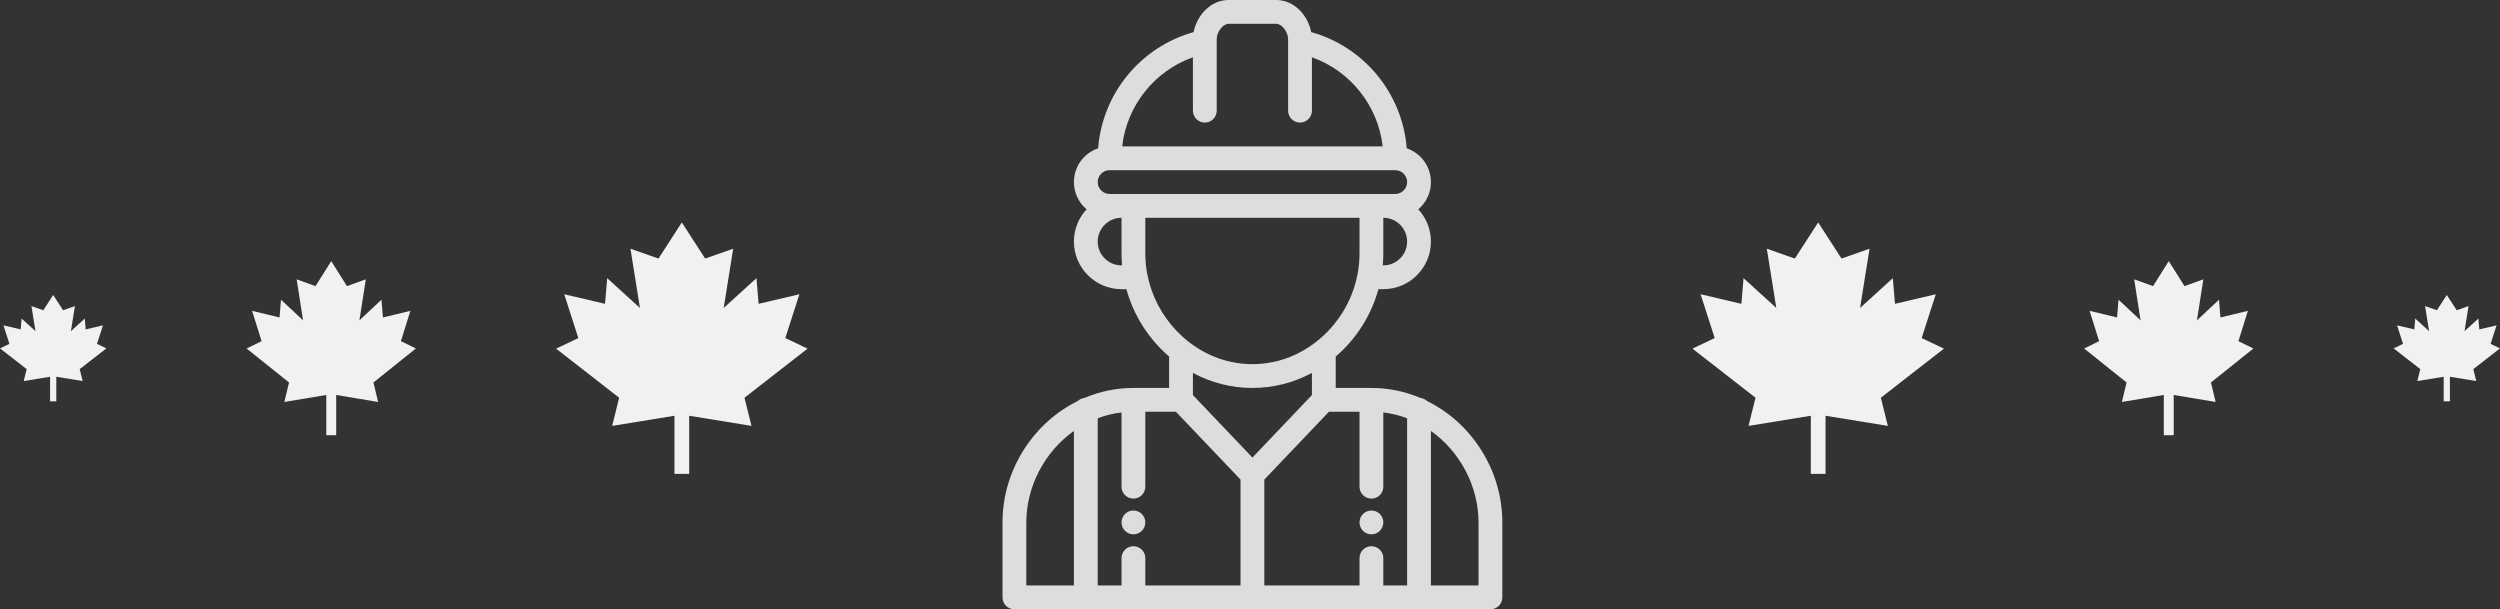
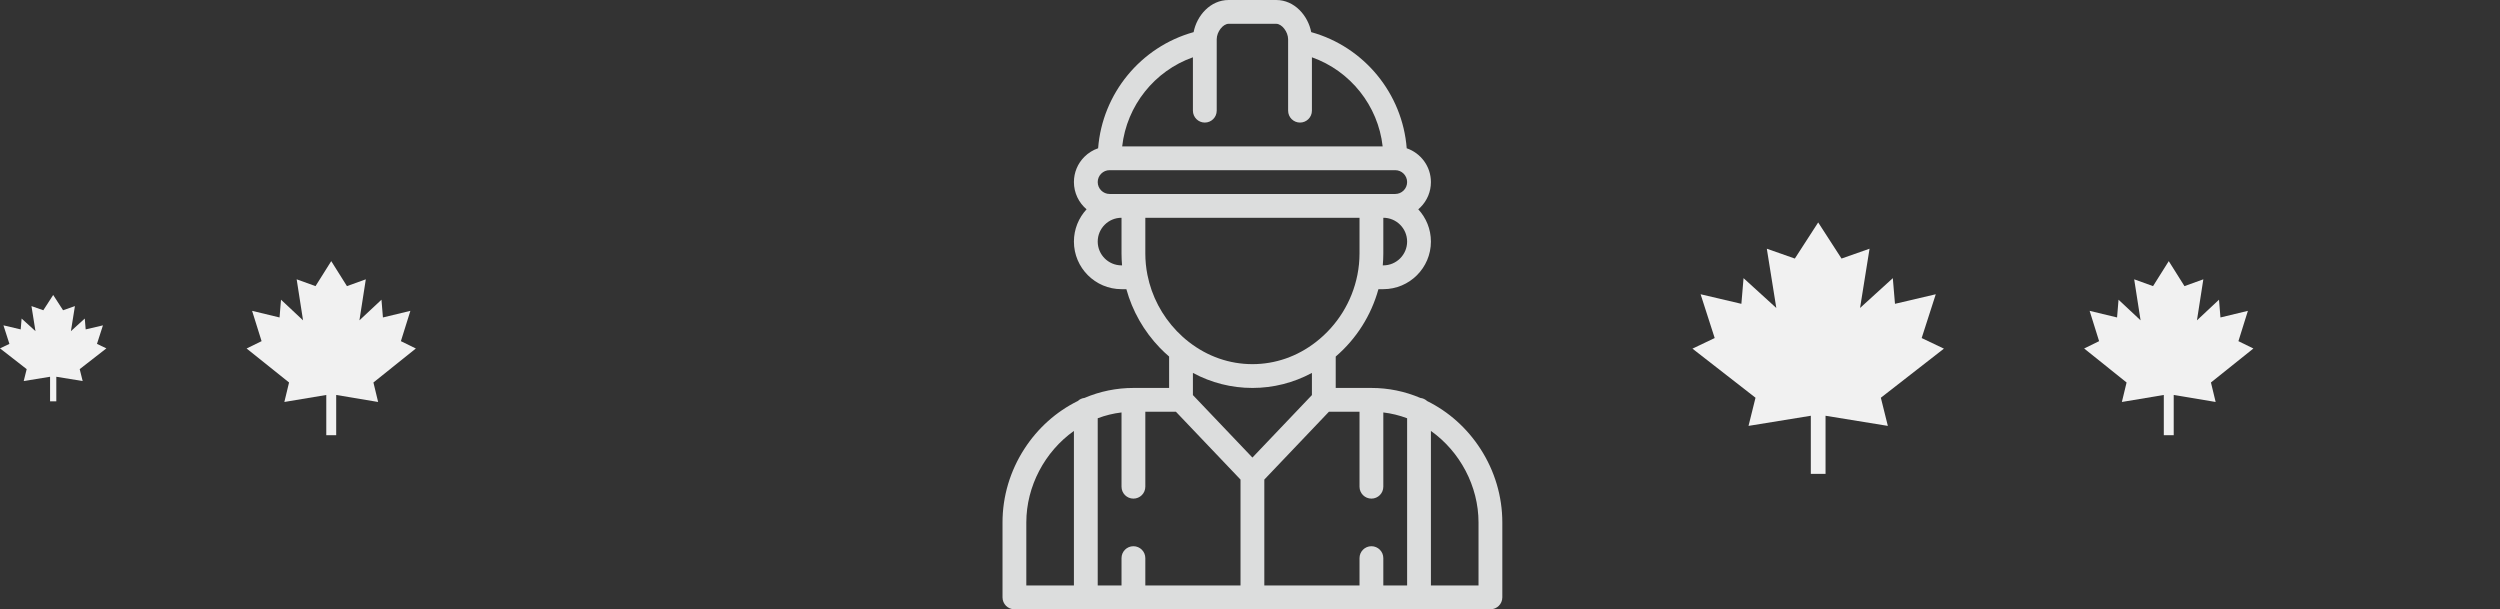
<svg xmlns="http://www.w3.org/2000/svg" width="517" height="126" viewBox="0 0 517 126" fill="none">
  <rect x="0" y="0" width="517" height="126" fill="#333333" stroke="none" />
-   <path d="M283.609 105.574C282.251 105.574 281.148 106.677 281.148 108.035C281.148 109.394 282.251 110.496 283.609 110.496C284.968 110.496 286.07 109.394 286.07 108.035C286.07 106.677 284.968 105.574 283.609 105.574Z" fill="#DCDDDD" />
-   <path d="M234.391 105.574C233.032 105.574 231.93 106.677 231.93 108.035C231.93 109.394 233.032 110.496 234.391 110.496C235.749 110.496 236.852 109.394 236.852 108.035C236.852 106.677 235.749 105.574 234.391 105.574Z" fill="#DCDDDD" />
  <path d="M306.163 92.829C303.392 88.541 299.586 85.134 295.126 82.934C294.75 82.584 294.266 82.35 293.729 82.291C290.503 80.921 287.103 80.227 283.609 80.227H276.227V73.734C280.499 70.068 283.57 65.213 285.06 59.801H286.07C291.498 59.801 295.914 55.385 295.914 49.957C295.914 47.385 294.921 45.041 293.3 43.285C293.455 43.154 293.606 43.017 293.751 42.872C295.146 41.477 295.914 39.624 295.914 37.652C295.914 34.413 293.816 31.656 290.908 30.664C290.038 19.348 282.096 9.677 271.161 6.646C270.513 3.262 267.72 0 263.922 0H254.078C250.28 0 247.487 3.262 246.839 6.646C235.905 9.677 227.963 19.346 227.092 30.661C226.034 31.02 225.063 31.619 224.249 32.432C222.854 33.827 222.086 35.681 222.086 37.652C222.086 39.907 223.103 41.928 224.702 43.283C223.08 45.039 222.086 47.384 222.086 49.957C222.086 55.385 226.502 59.801 231.93 59.801H232.933C234.177 64.318 236.534 68.466 239.822 71.892C240.44 72.536 241.095 73.15 241.773 73.732V80.227H234.391C230.897 80.227 227.497 80.921 224.271 82.29C223.734 82.35 223.25 82.584 222.874 82.933C218.414 85.134 214.608 88.541 211.837 92.829C208.882 97.403 207.32 102.661 207.32 108.035V123.539C207.32 124.898 208.422 126 209.781 126H308.219C309.578 126 310.68 124.898 310.68 123.539V108.035C310.68 102.661 309.118 97.403 306.163 92.829ZM222.086 121.078H212.242V108.035C212.242 100.55 216.077 93.375 222.086 89.116V121.078ZM286.07 54.879H285.958C286.031 54.06 286.07 53.238 286.07 52.418V45.035C288.784 45.035 290.992 47.243 290.992 49.957C290.992 52.671 288.784 54.879 286.07 54.879ZM246.695 11.847V22.887C246.695 24.246 247.797 25.348 249.156 25.348C250.515 25.348 251.617 24.246 251.617 22.887V8.629C251.617 8.622 251.617 8.616 251.617 8.61V8.121C251.617 6.596 252.905 4.922 254.078 4.922H263.922C265.095 4.922 266.383 6.596 266.383 8.121V8.61C266.383 8.616 266.383 8.622 266.383 8.629V22.887C266.383 24.246 267.485 25.348 268.844 25.348C270.203 25.348 271.305 24.246 271.305 22.887V11.847C279.251 14.659 284.988 21.85 285.933 30.27H232.067C233.013 21.85 238.749 14.659 246.695 11.847ZM231.93 54.879C229.216 54.879 227.008 52.671 227.008 49.957C227.008 47.243 229.216 45.035 231.93 45.035V52.418C231.93 53.238 231.969 54.06 232.042 54.879H231.93ZM231.93 40.113H229.469C228.112 40.113 227.008 39.009 227.008 37.652C227.008 36.996 227.264 36.378 227.729 35.913C228.194 35.448 228.812 35.191 229.469 35.191H288.531C289.888 35.191 290.992 36.295 290.992 37.652C290.992 38.309 290.736 38.927 290.271 39.392C289.806 39.857 289.188 40.113 288.531 40.113H286.07H283.609H234.391H231.93ZM237.299 56.893C237.294 56.866 237.289 56.839 237.283 56.813C236.997 55.369 236.852 53.89 236.852 52.418V45.035H281.148V52.418C281.148 53.889 281.003 55.366 280.717 56.812C280.711 56.839 280.706 56.865 280.701 56.892C279.601 62.382 276.558 67.296 272.126 70.733C268.275 73.724 263.737 75.305 259 75.305C254.263 75.305 249.725 73.724 245.871 70.73C244.988 70.047 244.149 69.292 243.374 68.484C240.27 65.25 238.17 61.243 237.299 56.893ZM256.539 121.078H236.852V115.418C236.852 114.059 235.75 112.957 234.391 112.957C233.031 112.957 231.93 114.059 231.93 115.418V121.078H227.008V86.496C228.605 85.893 230.25 85.492 231.93 85.294V100.652C231.93 102.012 233.031 103.113 234.391 103.113C235.75 103.113 236.852 102.012 236.852 100.652V85.148H243.18L256.539 99.176V121.078ZM246.695 81.703V77.119C250.493 79.161 254.675 80.227 259 80.227C263.325 80.227 267.508 79.16 271.305 77.12V81.703L259 94.623L246.695 81.703ZM290.992 121.078H286.07V115.418C286.07 114.059 284.969 112.957 283.609 112.957C282.25 112.957 281.148 114.059 281.148 115.418V121.078H261.461V99.176L274.82 85.148H281.148V100.652C281.148 102.012 282.25 103.113 283.609 103.113C284.969 103.113 286.07 102.012 286.07 100.652V85.294C287.75 85.492 289.395 85.894 290.992 86.496V121.078ZM305.758 121.078H295.914V89.116C301.923 93.375 305.758 100.549 305.758 108.035V121.078Z" fill="#DCDDDD" />
-   <path d="M165.316 60.851L156.882 62.831L156.434 57.523L149.66 63.688L151.622 51.434L145.828 53.469L141 46L136.172 53.469L130.378 51.434L132.34 63.688L125.566 57.523L125.118 62.831L116.684 60.851L119.599 69.908L115 72.1L128.04 82.252L126.594 88.073L139.477 85.978V98H142.523V85.978L155.406 88.073L153.96 82.252L167 72.1L162.401 69.908L165.316 60.851Z" fill="#F1F1F1" />
  <path d="M351.684 60.851L360.118 62.831L360.566 57.523L367.34 63.688L365.378 51.434L371.172 53.469L376 46L380.828 53.469L386.622 51.434L384.66 63.688L391.434 57.523L391.882 62.831L400.316 60.851L397.401 69.908L402 72.1L388.96 82.252L390.406 88.073L377.523 85.978V98H374.477V85.978L361.594 88.073L363.04 82.252L350 72.1L354.599 69.908L351.684 60.851Z" fill="#F1F1F1" />
  <path d="M84.867 64.281L79.19 65.652L78.888 61.977L74.329 66.246L75.65 57.762L71.749 59.171L68.5 54L65.251 59.171L61.35 57.762L62.671 66.246L58.112 61.977L57.81 65.652L52.133 64.281L54.095 70.552L51 72.069L59.777 79.097L58.804 83.128L67.475 81.677V90H69.525V81.677L78.196 83.128L77.223 79.097L86 72.069L82.905 70.552L84.867 64.281Z" fill="#F1F1F1" />
  <path d="M432.134 64.281L437.81 65.652L438.112 61.977L442.671 66.246L441.35 57.762L445.251 59.171L448.5 54L451.749 59.171L455.65 57.762L454.329 66.246L458.888 61.977L459.19 65.652L464.866 64.281L462.905 70.552L466 72.069L457.223 79.097L458.196 83.128L449.525 81.677V90H447.475V81.677L438.804 83.128L439.777 79.097L431 72.069L434.095 70.552L432.134 64.281Z" fill="#F1F1F1" />
  <path d="M21.288 67.283L17.719 68.121L17.53 65.875L14.664 68.483L15.494 63.299L13.043 64.16L11 61L8.958 64.16L6.506 63.299L7.336 68.483L4.47 65.875L4.281 68.121L0.713 67.283L1.946 71.115L0 72.042L5.517 76.337L4.905 78.8L10.355 77.914V83H11.645V77.914L17.095 78.8L16.483 76.337L22 72.042L20.055 71.115L21.288 67.283Z" fill="#F1F1F1" />
-   <path d="M495.713 67.283L499.281 68.121L499.47 65.875L502.336 68.483L501.506 63.299L503.958 64.16L506 61L508.042 64.16L510.494 63.299L509.664 68.483L512.53 65.875L512.719 68.121L516.287 67.283L515.054 71.115L517 72.042L511.483 76.337L512.095 78.8L506.645 77.914V83H505.355V77.914L499.905 78.8L500.517 76.337L495 72.042L496.946 71.115L495.713 67.283Z" fill="#F1F1F1" />
</svg>